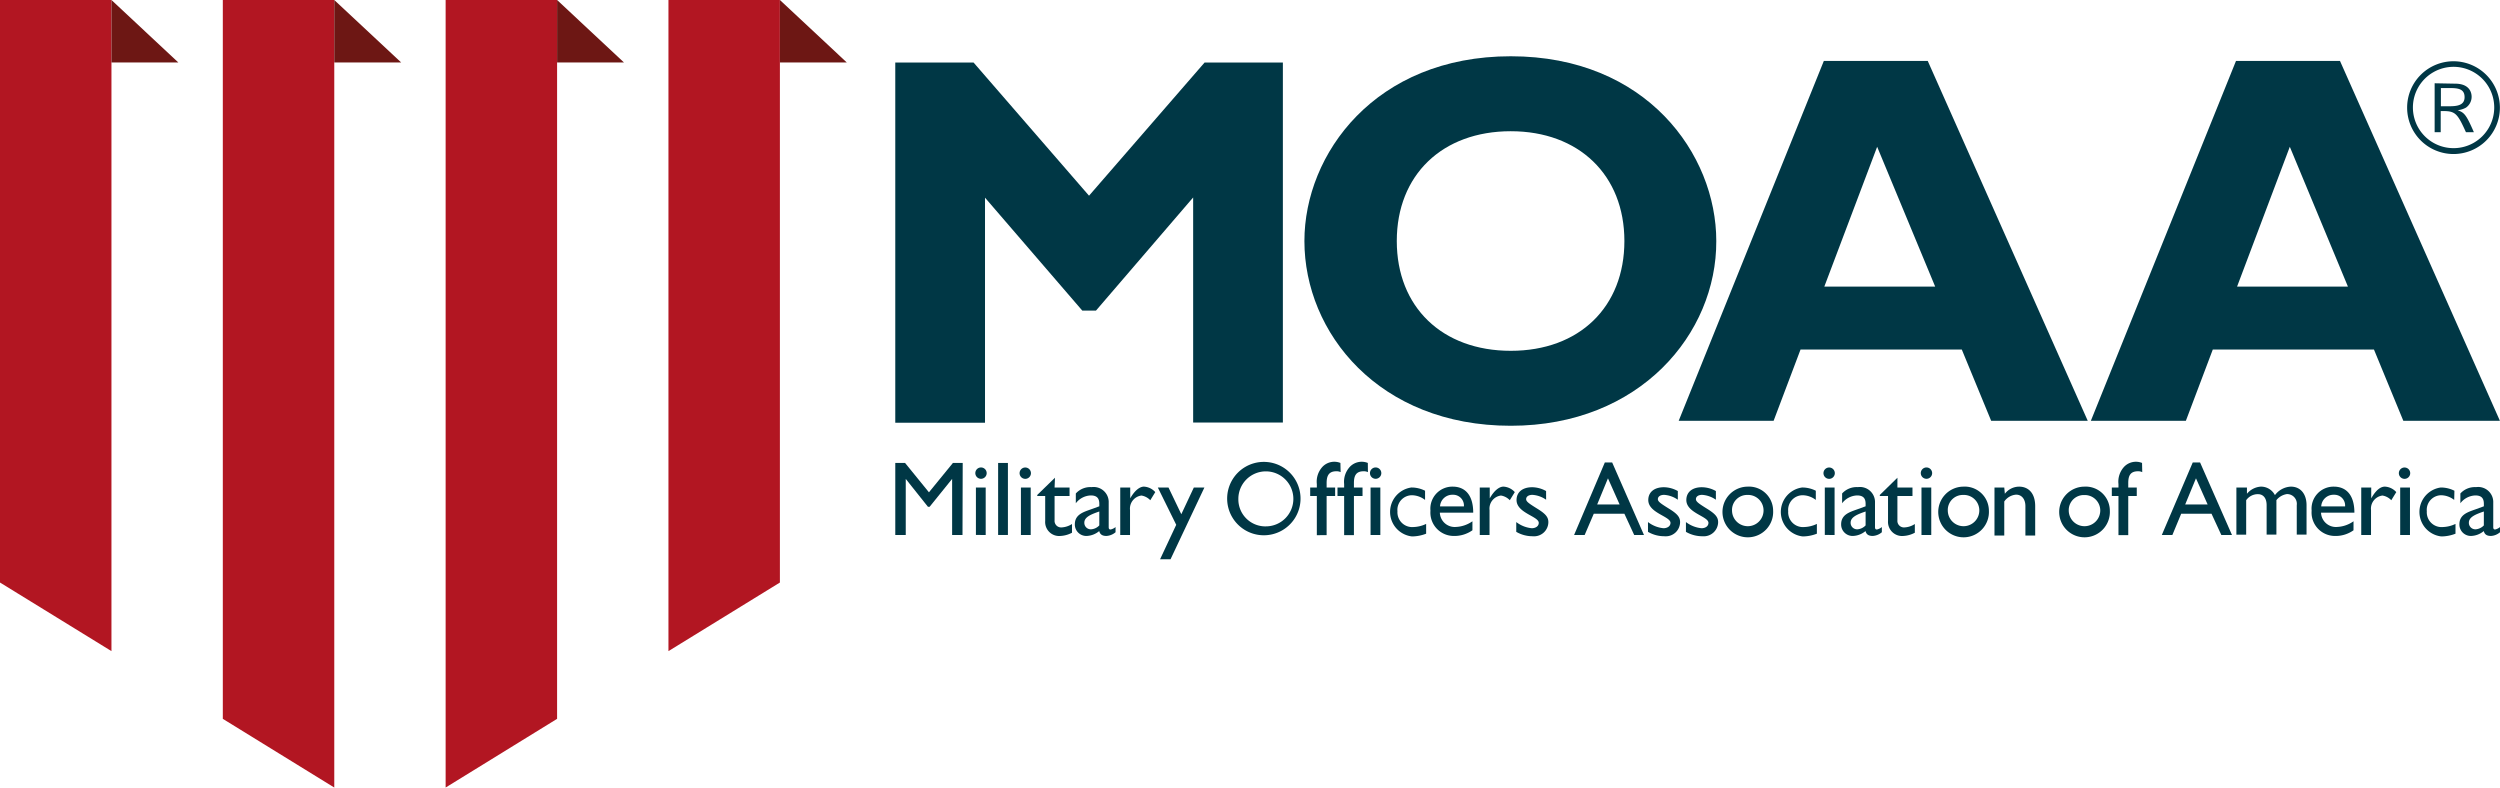
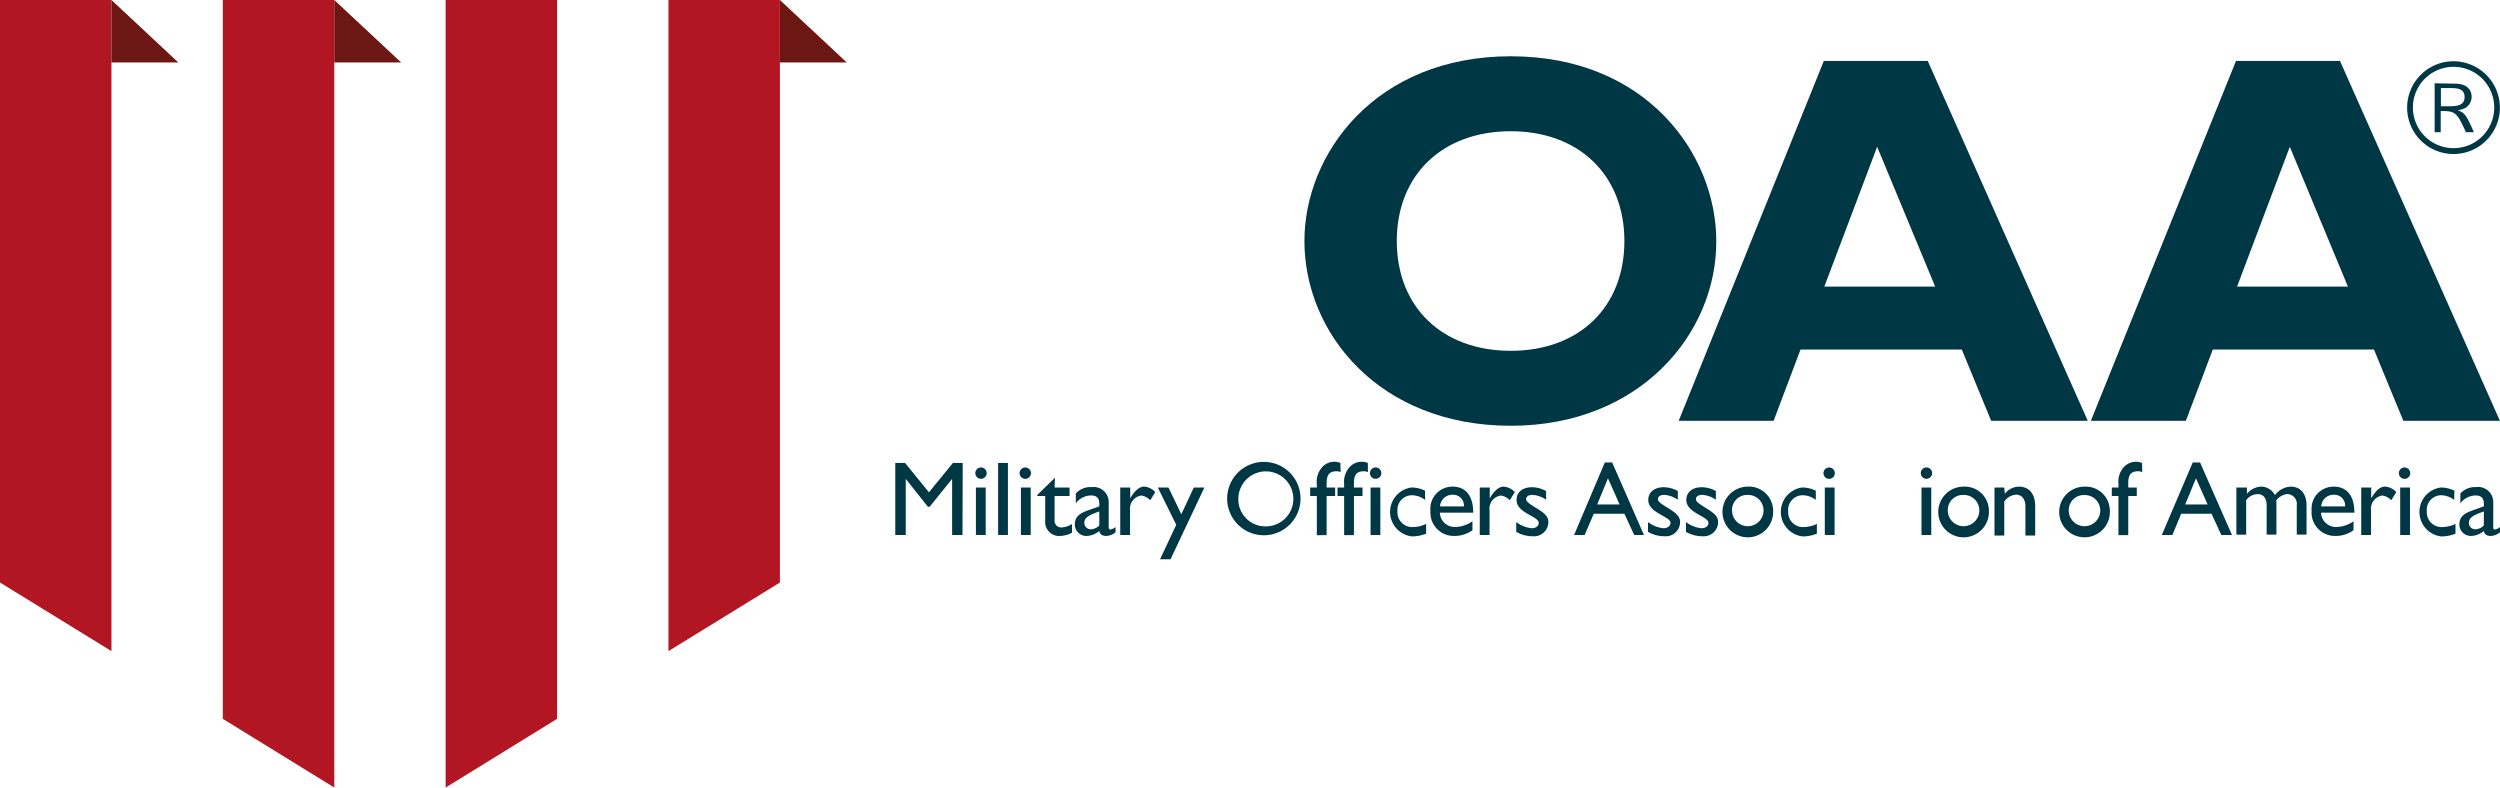
<svg xmlns="http://www.w3.org/2000/svg" viewBox="0 0 300 94.504">
-   <path d="M144.551,10.251h9.394v43.201H143.178V26.444l-11.66,13.575h-1.644L118.201,26.468v27.008H107.433V10.251h9.394L130.683,26.233Z" transform="translate(0 -2.748)" fill="#003745" />
  <path d="M181.294,53.84c-15.829,0-24.765-11.155-24.765-22.17,0-10.451,8.49-22.17,24.765-22.17s24.66,11.743,24.66,22.17C206,42.755,196.818,53.84,181.294,53.84Zm0-35.345c-8.22,0-13.68,5.249-13.68,13.175s5.449,13.175,13.68,13.175,13.633-5.261,13.633-13.175S189.467,18.495,181.294,18.495Z" transform="translate(0 -2.748)" fill="#003745" />
  <path d="M250.528,53.241h-11.59l-3.523-8.549H216.064l-3.229,8.549h-11.39l17.414-43.178h12.471Zm-25.27-32.879-6.341,16.78h13.304Z" transform="translate(0 -2.748)" fill="#003745" />
  <path d="M299.988,53.241h-11.59l-3.523-8.549h-19.34l-3.229,8.549H250.904l17.414-43.178h12.482ZM274.777,20.362l-6.329,16.78H281.752Z" transform="translate(0 -2.748)" fill="#003745" />
  <path d="M13.375,80.883,0,72.651V2.748H13.375Z" transform="translate(0 -2.748)" fill="#b21622" />
  <path d="M40.113,97.252,26.738,89.009V2.748H40.113Z" transform="translate(0 -2.748)" fill="#b21622" />
  <path d="M66.851,89.009,53.476,97.252V2.748H66.851Z" transform="translate(0 -2.748)" fill="#b21622" />
  <path d="M93.588,72.651,80.214,80.883V2.748H93.588Z" transform="translate(0 -2.748)" fill="#b21622" />
  <path d="M101.609,10.24h-8.02V2.748Z" transform="translate(0 -2.748)" fill="#6d1714" />
-   <path d="M74.871,10.24h-8.02V2.748Z" transform="translate(0 -2.748)" fill="#6d1714" />
  <path d="M48.133,10.24h-8.02V2.748Z" transform="translate(0 -2.748)" fill="#6d1714" />
  <path d="M21.395,10.24h-8.02V2.748Z" transform="translate(0 -2.748)" fill="#6d1714" />
  <path d="M115.5,66.945h-1.245V60.216l-2.701,3.347h-.2L108.69,60.216v6.729h-1.256V58.302h1.174l2.865,3.523,2.877-3.523h1.174Z" transform="translate(0 -2.748)" fill="#003745" />
  <path d="M117.72,60.204a.681.681,0,1,1,.681-.681.681.681,0,0,1-.681.681Zm.564,6.74H117.109V61.249h1.174Z" transform="translate(0 -2.748)" fill="#003745" />
  <path d="M120.949,66.945h-1.174V58.302h1.174Z" transform="translate(0 -2.748)" fill="#003745" />
  <path d="M123.121,60.204a.681.681,0,1,1,.586-.586A.681.681,0,0,1,123.121,60.204Zm.564,6.74h-1.174V61.249h1.174Z" transform="translate(0 -2.748)" fill="#003745" />
  <path d="M126.55,61.249h1.797V62.271H126.55v2.912a.787.787,0,0,0,.713.854.775.775,0,0,0,.098.003,2.549,2.549,0,0,0,1.28-.411v1.045a3.289,3.289,0,0,1-1.374.388,1.679,1.679,0,0,1-1.844-1.797V62.271h-.951v-.129l2.125-2.067Z" transform="translate(0 -2.748)" fill="#003745" />
  <path d="M133.866,66.616a1.856,1.856,0,0,1-1.092.446c-.493,0-.763-.176-.869-.587a2.478,2.478,0,0,1-1.527.587,1.374,1.374,0,0,1-1.397-1.35q0-.024,0-.047c0-1.174,1.022-1.468,1.938-1.797l.998-.364v-.305c0-.705-.341-.998-1.022-.998a2.348,2.348,0,0,0-1.797.939V61.966a2.349,2.349,0,0,1,1.891-.763,1.808,1.808,0,0,1,2.055,1.867v2.936c0,.211.082.282.223.282a1.34,1.34,0,0,0,.599-.294Zm-1.949-2.489c-.963.329-1.797.657-1.797,1.339a.775.775,0,0,0,.75.799c.02.001.04,0,.06,0a1.492,1.492,0,0,0,.986-.47Z" transform="translate(0 -2.748)" fill="#003745" />
  <path d="M135.627,61.249v1.303c.564-.998,1.174-1.409,1.644-1.409a1.973,1.973,0,0,1,1.362.658l-.599.975a1.879,1.879,0,0,0-1.057-.564,1.585,1.585,0,0,0-1.374,1.75v2.983h-1.174V61.249Z" transform="translate(0 -2.748)" fill="#003745" />
  <path d="M140.465,69.857h-1.256l1.938-4.133-2.208-4.474h1.28l1.538,3.206,1.503-3.206h1.268Z" transform="translate(0 -2.748)" fill="#003745" />
  <path d="M151.961,58.185a4.403,4.403,0,1,1-.339-.01Q151.792,58.173,151.961,58.185Zm0,7.727a3.3,3.3,0,1,0-3.358-3.288,3.241,3.241,0,0,0,3.192,3.29C151.85,65.914,151.905,65.913,151.961,65.911Z" transform="translate(0 -2.748)" fill="#003745" />
  <path d="M160.874,59.406a1.057,1.057,0,0,0-.505-.106c-.904,0-1.174.528-1.174,1.409v.54h1.022V62.271h-1.022v4.697H158.02V62.271h-.798V61.249h.798v-.411a2.63,2.63,0,0,1,.716-2.114,1.961,1.961,0,0,1,2.114-.423Z" transform="translate(0 -2.748)" fill="#003745" />
  <path d="M164.15,59.406a1.081,1.081,0,0,0-.505-.106c-.916,0-1.174.528-1.174,1.409v.54h1.033V62.271h-1.033v4.697h-1.174V62.271h-.798V61.249h.798v-.411a2.642,2.642,0,0,1,.728-2.114,1.961,1.961,0,0,1,2.114-.423Z" transform="translate(0 -2.748)" fill="#003745" />
  <path d="M165.089,60.204a.681.681,0,1,1,.669-.693l0,.012A.681.681,0,0,1,165.089,60.204Zm.552,6.74h-1.174V61.249h1.174Z" transform="translate(0 -2.748)" fill="#003745" />
  <path d="M171.007,62.741a2.631,2.631,0,0,0-1.573-.564,1.75,1.75,0,0,0-1.747,1.752q0,.087.009.173a1.773,1.773,0,0,0,1.926,1.89,3.77,3.77,0,0,0,1.515-.376v1.174a4.698,4.698,0,0,1-1.703.329,2.959,2.959,0,0,1-.07-5.871,3.606,3.606,0,0,1,1.644.388Z" transform="translate(0 -2.748)" fill="#003745" />
  <path d="M176.691,66.381a3.746,3.746,0,0,1-2.278.681,2.806,2.806,0,0,1-2.768-2.844q.001-.093.009-.185a2.643,2.643,0,0,1,2.666-2.889c1.503,0,2.466,1.022,2.466,3.124h-4.004a1.785,1.785,0,0,0,1.849,1.718q.032-.001.065-.004a3.71,3.71,0,0,0,1.996-.681Zm-1.022-2.865a1.291,1.291,0,0,0-1.327-1.397,1.48,1.48,0,0,0-1.538,1.397Z" transform="translate(0 -2.748)" fill="#003745" />
  <path d="M178.769,61.249v1.303c.564-.998,1.174-1.409,1.644-1.409a1.973,1.973,0,0,1,1.362.658l-.599.975a1.879,1.879,0,0,0-1.057-.564,1.585,1.585,0,0,0-1.374,1.75v2.983h-1.174V61.249Z" transform="translate(0 -2.748)" fill="#003745" />
  <path d="M185.533,62.717a3.206,3.206,0,0,0-1.644-.587c-.458,0-.752.211-.752.517s.388.552,1.386,1.174,1.28,1.01,1.28,1.597a1.714,1.714,0,0,1-1.742,1.687q-.069-.001-.137-.008a3.864,3.864,0,0,1-1.973-.528V65.395a3.617,3.617,0,0,0,1.855.74c.458,0,.845-.235.845-.646,0-.787-2.666-1.174-2.666-2.736,0-.963.74-1.538,1.879-1.538a3.522,3.522,0,0,1,1.667.458Z" transform="translate(0 -2.748)" fill="#003745" />
  <path d="M197.276,66.945h-1.174l-1.174-2.548h-3.675L190.16,66.945h-1.268l3.687-8.701h.881Zm-5.613-3.664h2.689l-1.397-3.135Z" transform="translate(0 -2.748)" fill="#003745" />
  <path d="M201.339,62.717a3.206,3.206,0,0,0-1.644-.587c-.458,0-.751.211-.751.517s.388.552,1.386,1.174,1.28,1.01,1.28,1.597a1.714,1.714,0,0,1-1.742,1.687q-.069-.001-.137-.008a3.863,3.863,0,0,1-1.973-.528V65.395a3.617,3.617,0,0,0,1.855.74c.458,0,.846-.235.846-.646,0-.787-2.666-1.174-2.666-2.736,0-.963.74-1.538,1.879-1.538a3.522,3.522,0,0,1,1.667.458Z" transform="translate(0 -2.748)" fill="#003745" />
  <path d="M205.906,62.717a3.241,3.241,0,0,0-1.656-.587c-.446,0-.74.211-.74.517s.376.552,1.374,1.174,1.292,1.01,1.292,1.597a1.726,1.726,0,0,1-1.766,1.686c-.038-.001-.075-.003-.113-.006a3.91,3.91,0,0,1-1.984-.528V65.395a3.652,3.652,0,0,0,1.867.74c.458,0,.834-.235.834-.646,0-.787-2.654-1.174-2.654-2.736,0-.963.728-1.538,1.867-1.538a3.522,3.522,0,0,1,1.679.458Z" transform="translate(0 -2.748)" fill="#003745" />
  <path d="M212.776,64.044a3.041,3.041,0,1,1-3.179-2.897c.034-.002.068-.003.102-.003a2.901,2.901,0,0,1,3.071,2.719Q212.776,63.953,212.776,64.044Zm-4.932,0a1.891,1.891,0,0,0,3.781,0,1.855,1.855,0,0,0-1.806-1.904q-.066-.002-.132.001a1.808,1.808,0,0,0-1.846,1.77Q207.841,63.978,207.844,64.044Z" transform="translate(0 -2.748)" fill="#003745" />
  <path d="M217.896,62.741a2.63,2.63,0,0,0-1.573-.564,1.75,1.75,0,0,0-1.747,1.752q0,.087.009.173a1.773,1.773,0,0,0,1.926,1.89,3.77,3.77,0,0,0,1.515-.376v1.174a4.698,4.698,0,0,1-1.703.329,2.959,2.959,0,0,1-.07-5.871,3.606,3.606,0,0,1,1.644.388Z" transform="translate(0 -2.748)" fill="#003745" />
  <path d="M219.587,60.204a.681.681,0,1,1,.586-.586A.681.681,0,0,1,219.587,60.204Zm.564,6.74H218.976V61.249H220.15Z" transform="translate(0 -2.748)" fill="#003745" />
-   <path d="M225.822,66.616a1.856,1.856,0,0,1-1.092.446c-.493,0-.763-.176-.869-.587a2.478,2.478,0,0,1-1.527.587,1.374,1.374,0,0,1-1.397-1.35q0-.024,0-.047c0-1.174,1.022-1.468,1.938-1.797l.998-.364v-.305c0-.705-.341-.998-1.022-.998a2.349,2.349,0,0,0-1.797.939V61.966a2.349,2.349,0,0,1,1.891-.763A1.808,1.808,0,0,1,225,63.07v2.936c0,.211.082.282.223.282a1.34,1.34,0,0,0,.599-.294Zm-1.949-2.489c-.963.329-1.797.657-1.797,1.339a.775.775,0,0,0,.75.799c.02.001.04,0,.06,0a1.491,1.491,0,0,0,.986-.47Z" transform="translate(0 -2.748)" fill="#003745" />
-   <path d="M227.689,61.249h1.808V62.271h-1.808v2.912a.787.787,0,0,0,.713.854.775.775,0,0,0,.098.003,2.478,2.478,0,0,0,1.28-.411v1.045a3.241,3.241,0,0,1-1.362.388,1.691,1.691,0,0,1-1.855-1.797V62.271h-.986v-.129l2.114-2.067Z" transform="translate(0 -2.748)" fill="#003745" />
  <path d="M231.188,60.204a.681.681,0,1,1,.669-.693l0,.012A.681.681,0,0,1,231.188,60.204Zm.564,6.74h-1.174V61.249h1.174Z" transform="translate(0 -2.748)" fill="#003745" />
  <path d="M238.668,64.044a3.041,3.041,0,1,1-3.179-2.897c.034-.002.068-.003.102-.003a2.901,2.901,0,0,1,3.071,2.719Q238.668,63.953,238.668,64.044Zm-4.932,0a1.891,1.891,0,0,0,3.781,0,1.855,1.855,0,0,0-1.806-1.904q-.066-.002-.132.001a1.808,1.808,0,0,0-1.846,1.77Q233.733,63.978,233.737,64.044Z" transform="translate(0 -2.748)" fill="#003745" />
  <path d="M240.582,62.001a2.184,2.184,0,0,1,1.703-.857c1.08,0,1.938.728,1.938,2.349V67.015h-1.174V63.492c0-.834-.434-1.386-1.116-1.386a1.891,1.891,0,0,0-1.421.822V67.015h-1.174V61.249h1.174Z" transform="translate(0 -2.748)" fill="#003745" />
  <path d="M253.182,64.044a3.041,3.041,0,1,1-3.179-2.897c.038-.002.076-.003.114-.003a2.9,2.9,0,0,1,3.06,2.731Q253.182,63.96,253.182,64.044Zm-4.932,0a1.891,1.891,0,0,0,3.781,0,1.855,1.855,0,0,0-1.819-1.891c-.032-.001-.064,0-.095.001A1.808,1.808,0,0,0,248.25,63.9Q248.247,63.972,248.25,64.044Z" transform="translate(0 -2.748)" fill="#003745" />
  <path d="M257.069,59.406a1.081,1.081,0,0,0-.505-.106c-.916,0-1.174.528-1.174,1.409v.54h1.022V62.271H255.39v4.697h-1.174V62.271h-.798V61.249h.798v-.411a2.63,2.63,0,0,1,.716-2.114,1.961,1.961,0,0,1,2.114-.423Z" transform="translate(0 -2.748)" fill="#003745" />
  <path d="M267.837,66.945h-1.28l-1.174-2.548h-3.64l-1.057,2.548h-1.268l3.711-8.701h.881Zm-5.613-3.664h2.689l-1.397-3.135Z" transform="translate(0 -2.748)" fill="#003745" />
  <path d="M269.634,61.249v.751a2.349,2.349,0,0,1,1.667-.857,1.879,1.879,0,0,1,1.691,1.022,2.525,2.525,0,0,1,1.902-1.022c1.174,0,1.891.881,1.891,2.231v3.523h-1.174V63.375a1.174,1.174,0,0,0-1.174-1.339,1.996,1.996,0,0,0-1.268.728v4.133h-1.174V63.375c0-.928-.47-1.327-1.033-1.327a1.702,1.702,0,0,0-1.421.728v4.133h-1.174v-5.66Z" transform="translate(0 -2.748)" fill="#003745" />
  <path d="M282.421,66.381a3.687,3.687,0,0,1-2.266.681,2.806,2.806,0,0,1-2.768-2.844q.001-.093.009-.185a2.643,2.643,0,0,1,2.654-2.889c1.515,0,2.478,1.022,2.478,3.124h-4.004a1.785,1.785,0,0,0,1.849,1.718q.032-.001.065-.004a3.676,3.676,0,0,0,1.984-.681Zm-1.01-2.865a1.291,1.291,0,0,0-1.327-1.397,1.479,1.479,0,0,0-1.538,1.397Z" transform="translate(0 -2.748)" fill="#003745" />
  <path d="M284.547,61.249v1.303c.564-.998,1.116-1.409,1.644-1.409a1.973,1.973,0,0,1,1.362.658l-.599.975a1.879,1.879,0,0,0-1.057-.564,1.585,1.585,0,0,0-1.374,1.75v2.983H283.349V61.249Z" transform="translate(0 -2.748)" fill="#003745" />
  <path d="M288.633,60.204a.681.681,0,1,1,.586-.586A.681.681,0,0,1,288.633,60.204Zm.564,6.74h-1.174V61.249h1.174Z" transform="translate(0 -2.748)" fill="#003745" />
  <path d="M294.505,62.741a2.631,2.631,0,0,0-1.573-.564,1.75,1.75,0,0,0-1.723,1.776q.001.075.009.15a1.773,1.773,0,0,0,1.926,1.89,3.77,3.77,0,0,0,1.515-.376v1.174a4.698,4.698,0,0,1-1.703.329,2.959,2.959,0,0,1-.07-5.871,3.606,3.606,0,0,1,1.644.388Z" transform="translate(0 -2.748)" fill="#003745" />
  <path d="M300,66.616a1.797,1.797,0,0,1-1.08.446c-.493,0-.763-.176-.869-.587a2.478,2.478,0,0,1-1.526.587,1.374,1.374,0,0,1-1.397-1.35q0-.024,0-.047c0-1.174,1.022-1.468,1.938-1.797l.998-.364v-.305c0-.705-.341-.998-1.022-.998a2.349,2.349,0,0,0-1.797.939V61.966a2.349,2.349,0,0,1,1.879-.763A1.809,1.809,0,0,1,299.19,63.07v2.936c0,.211.082.282.223.282A1.316,1.316,0,0,0,300,65.993Zm-1.938-2.489c-.963.329-1.797.657-1.797,1.339a.775.775,0,0,0,.75.799c.02.001.04,0,.06,0a1.492,1.492,0,0,0,.986-.47Z" transform="translate(0 -2.748)" fill="#003745" />
  <path d="M299.988,15.665a5.566,5.566,0,1,1-5.566-5.566h.012A5.578,5.578,0,0,1,299.988,15.665Zm-10.439,0a4.879,4.879,0,1,0,0-.035C289.549,15.641,289.549,15.653,289.549,15.665Zm5.061-2.877c1.949,0,1.985,1.35,1.985,1.562a1.585,1.585,0,0,1-.681,1.315,2.558,2.558,0,0,1-.998.305c.798.305,1.01.481,1.949,2.642h-.951c-.986-2.161-1.233-2.536-2.689-2.536h-.34V18.612h-.728V12.741ZM292.908,15.5h.975c.963,0,1.867-.106,1.867-1.092s-.763-1.092-1.75-1.092h-1.092Z" transform="translate(0 -2.748)" fill="#003745" />
</svg>